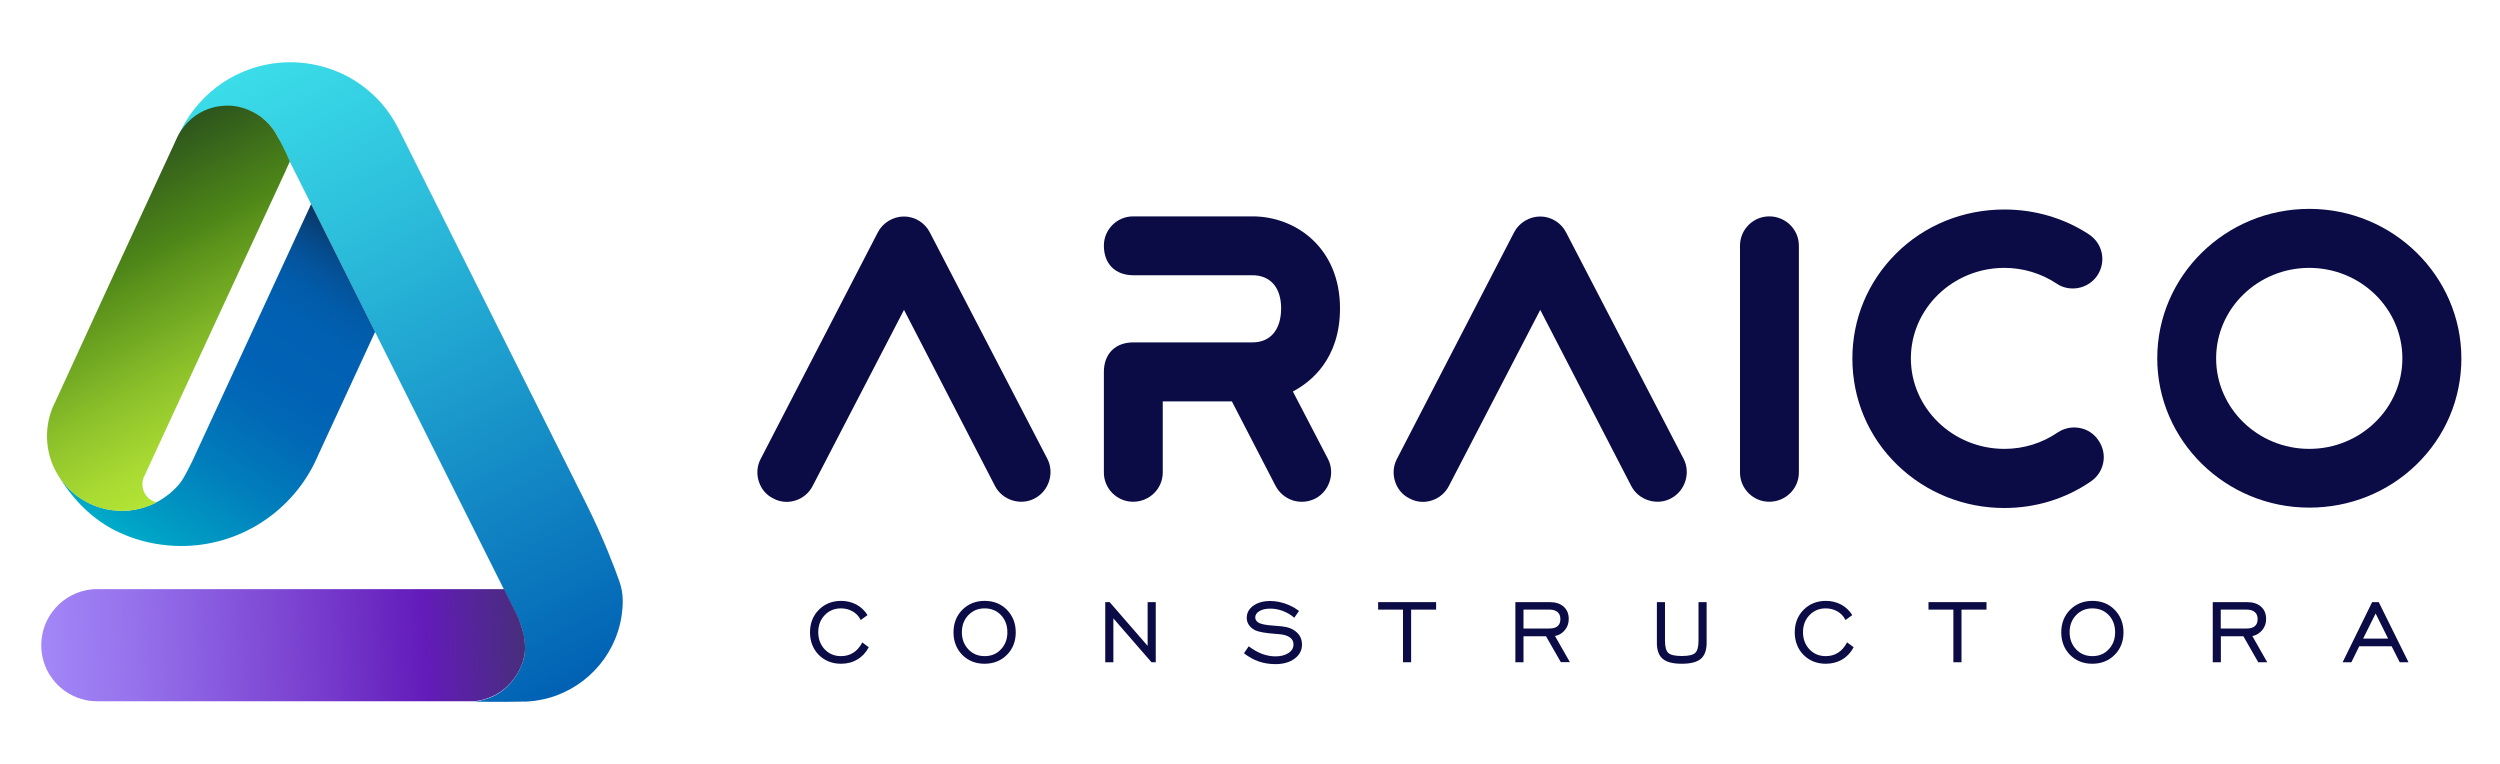
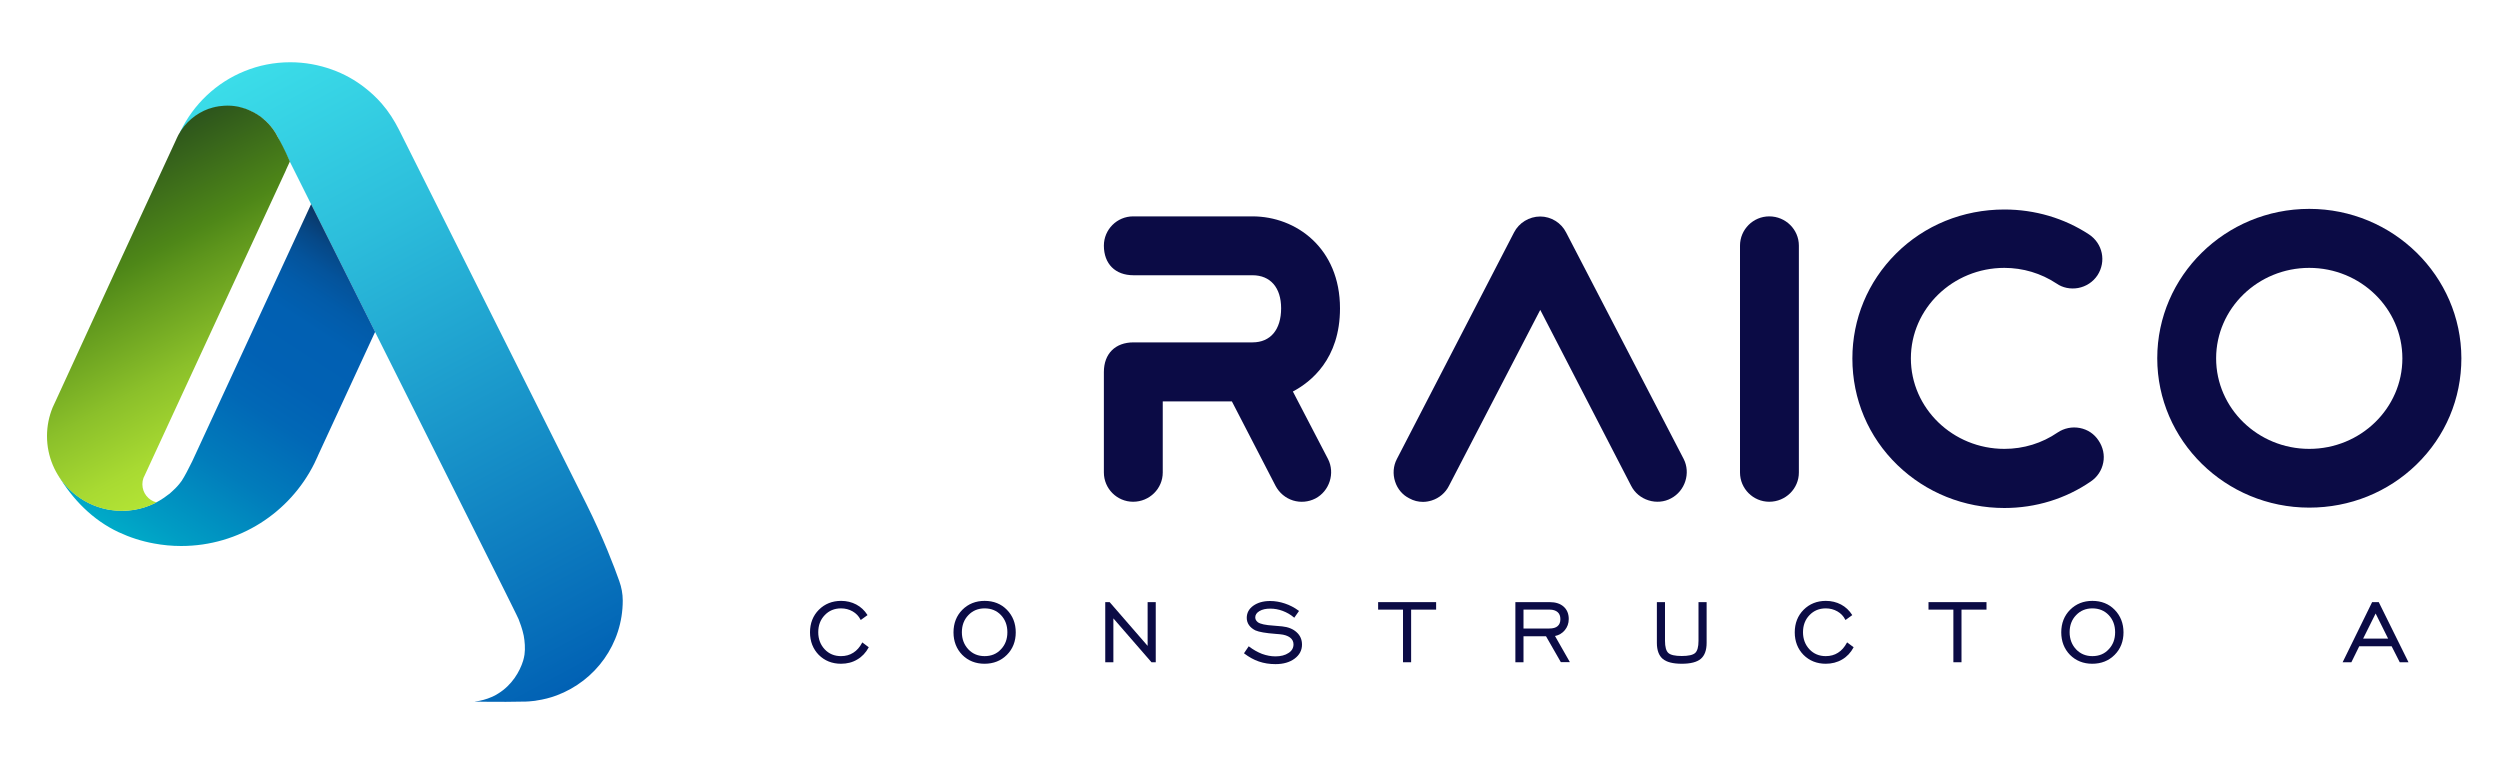
<svg xmlns="http://www.w3.org/2000/svg" id="Capa_1" x="0px" y="0px" viewBox="0 0 2000 611" style="enable-background:new 0 0 2000 611;" xml:space="preserve">
  <style type="text/css">
	.st0{fill:#0B0B45;}
	.st1{fill:url(#SVGID_1_);}
	.st2{fill:url(#SVGID_2_);}
	.st3{fill:url(#SVGID_3_);}
	.st4{fill:url(#SVGID_4_);}
</style>
  <g>
    <g>
      <g>
        <path class="st0" d="M689.7,514.2c-1.9,3.5-4.2,6.2-7.1,8c-2.8,1.8-6.1,2.7-9.8,2.7c-5.2,0-9.6-1.8-13-5.4     c-3.4-3.6-5.2-8.2-5.2-13.7s1.7-10.1,5.2-13.7c3.4-3.6,7.8-5.4,13-5.4c3.4,0,6.5,0.8,9.3,2.4c2.8,1.6,4.9,3.8,6.3,6.6l0.2,0.3     l5.4-3.9l-0.1-0.2c-2.3-3.6-5.3-6.4-8.9-8.3c-3.6-1.9-7.7-2.9-12.1-2.9c-7.1,0-13.1,2.4-17.8,7.1c-4.7,4.7-7.1,10.8-7.1,18.1     c0,7.2,2.4,13.3,7,18c4.7,4.7,10.7,7.1,17.8,7.1c4.8,0,9.2-1.1,13-3.4c3.8-2.2,6.9-5.5,9.1-9.6l0.1-0.2l-5.2-3.9L689.7,514.2z" />
        <path class="st0" d="M787.7,480.7c-7.1,0-13.1,2.4-17.8,7.1c-4.7,4.7-7.1,10.8-7.1,18.1c0,7.2,2.4,13.3,7,18     c4.7,4.7,10.7,7.1,17.8,7.1c7.2,0,13.2-2.4,17.9-7.1c4.7-4.7,7.1-10.8,7.1-18c0-7.2-2.4-13.3-7.1-18.1     C800.9,483.1,794.9,480.7,787.7,480.7z M787.7,524.9c-5.2,0-9.6-1.8-13-5.4c-3.4-3.6-5.2-8.2-5.2-13.7s1.7-10.1,5.2-13.7     c3.4-3.6,7.8-5.4,13-5.4c5.3,0,9.7,1.8,13.1,5.4c3.4,3.6,5.1,8.2,5.1,13.7c0,5.5-1.7,10.1-5.2,13.7     C797.4,523.1,793,524.9,787.7,524.9z" />
        <polygon class="st0" points="918.1,516.7 887.8,481.8 887.7,481.7 884.2,481.7 884.2,529.8 890.7,529.8 890.7,494.7 921.1,529.7      921.2,529.8 924.6,529.8 924.6,481.7 918.1,481.7    " />
        <path class="st0" d="M1037.3,505.8c-2.8-2.6-6.7-4.2-11.6-4.7c-1.6-0.2-4-0.4-6.9-0.6c-6.4-0.4-10.6-1.3-12.5-2.7     c-0.7-0.6-1.3-1.2-1.6-1.8c-0.3-0.6-0.5-1.4-0.5-2.1c0-2,1.1-3.7,3.3-5c2.3-1.4,5.2-2,8.7-2c3.4,0,6.7,0.6,9.9,1.8     c3.2,1.2,6.3,2.9,9.1,5.3l0.2,0.2l3.8-5.4l-0.2-0.2c-3.5-2.6-7.2-4.5-11.1-5.8c-3.9-1.3-7.8-2-11.8-2c-5.5,0-10,1.3-13.5,3.8     c-3.5,2.5-5.2,5.8-5.2,9.7c0,2.1,0.6,4.1,1.8,5.8c1.2,1.7,2.9,3.1,5.1,4.2c2.9,1.3,8.3,2.2,16.1,2.8c1.6,0.1,2.8,0.2,3.6,0.3     c3.4,0.3,6.1,1.2,8,2.6c1.9,1.4,2.8,3.3,2.8,5.5c0,2.8-1.3,5.2-4,6.9c-2.7,1.8-6.2,2.7-10.5,2.7c-3.5,0-7.1-0.7-10.7-2     c-3.6-1.4-7.1-3.4-10.4-5.9l-0.2-0.2l-3.8,5.6l0.2,0.2c3.7,2.8,7.6,5,11.7,6.4c4.1,1.4,8.5,2.1,13.3,2.1c6.3,0,11.4-1.5,15.3-4.4     c3.9-2.9,5.9-6.7,5.9-11.2C1041.6,511.7,1040.2,508.4,1037.3,505.8z" />
        <polygon class="st0" points="1102.5,487.7 1122.4,487.7 1122.4,529.8 1128.9,529.8 1128.9,487.7 1148.9,487.7 1148.9,481.7      1102.5,481.7    " />
        <path class="st0" d="M1251.8,504.2c2.1-2.5,3.2-5.5,3.2-9c0-4.2-1.4-7.5-4.1-9.9c-2.7-2.4-6.4-3.6-11.1-3.6h-27.5v48.1h6.5V509     h18l11.8,20.6l0.1,0.1h7.2l-11.9-20.9C1247.1,508.2,1249.8,506.6,1251.8,504.2z M1218.8,487.7h21c2.7,0,4.8,0.7,6.3,2     c1.5,1.3,2.2,3.2,2.2,5.6c0,2.5-0.7,4.3-2.2,5.6c-1.5,1.3-3.7,1.9-6.6,1.9h-20.7V487.7z" />
        <path class="st0" d="M1358.8,512.7c0,4.8-0.9,8.1-2.7,9.7c-1.8,1.6-5.4,2.4-10.7,2.4c-5.3,0-8.9-0.8-10.7-2.4     c-1.8-1.6-2.7-4.9-2.7-9.7v-31h-6.5v32.6c0,5.9,1.6,10.2,4.7,12.8c3.1,2.6,8.2,3.9,15.2,3.9c7,0,12.1-1.3,15.2-3.9     c3.1-2.6,4.7-6.9,4.7-12.8v-32.6h-6.5V512.7z" />
        <path class="st0" d="M1477.5,514.2c-1.9,3.5-4.2,6.2-7.1,8c-2.8,1.8-6.1,2.7-9.8,2.7c-5.2,0-9.6-1.8-13-5.4     c-3.4-3.6-5.2-8.2-5.2-13.7s1.7-10.1,5.2-13.7c3.4-3.6,7.8-5.4,13-5.4c3.4,0,6.5,0.8,9.3,2.4c2.8,1.6,4.9,3.8,6.3,6.6l0.2,0.3     l5.4-3.9l-0.1-0.2c-2.3-3.6-5.3-6.4-8.9-8.3c-3.6-1.9-7.7-2.9-12.1-2.9c-7.1,0-13.1,2.4-17.8,7.1c-4.7,4.7-7.1,10.8-7.1,18.1     c0,7.2,2.4,13.3,7,18c4.7,4.7,10.7,7.1,17.8,7.1c4.8,0,9.2-1.1,13.1-3.4c3.8-2.2,6.9-5.5,9.1-9.6l0.1-0.2l-5.2-3.9L1477.5,514.2z     " />
        <polygon class="st0" points="1542.8,487.7 1562.7,487.7 1562.7,529.8 1569.2,529.8 1569.2,487.7 1589.2,487.7 1589.2,481.7      1542.8,481.7    " />
        <path class="st0" d="M1673.9,480.7c-7.1,0-13.1,2.4-17.8,7.1c-4.7,4.7-7.1,10.8-7.1,18.1c0,7.2,2.4,13.3,7,18     c4.7,4.7,10.7,7.1,17.8,7.1c7.2,0,13.2-2.4,17.9-7.1c4.7-4.7,7.1-10.8,7.1-18c0-7.2-2.4-13.3-7.1-18.1     C1687.1,483.1,1681.1,480.7,1673.9,480.7z M1673.9,524.9c-5.2,0-9.6-1.8-13-5.4c-3.4-3.6-5.2-8.2-5.2-13.7s1.7-10.1,5.2-13.7     c3.4-3.6,7.8-5.4,13-5.4c5.3,0,9.7,1.8,13.1,5.4c3.4,3.6,5.1,8.2,5.1,13.7c0,5.5-1.7,10.1-5.2,13.7     C1683.6,523.1,1679.2,524.9,1673.9,524.9z" />
-         <path class="st0" d="M1809.7,504.2c2.1-2.5,3.2-5.5,3.2-9c0-4.2-1.4-7.5-4.1-9.9c-2.7-2.4-6.4-3.6-11.1-3.6h-27.5v48.1h6.5V509     h18l11.9,20.8h7.2l-11.9-20.9C1805,508.2,1807.6,506.6,1809.7,504.2z M1776.6,487.7h21c2.7,0,4.8,0.7,6.3,2     c1.5,1.3,2.2,3.2,2.2,5.6c0,2.5-0.7,4.3-2.2,5.6c-1.5,1.3-3.7,1.9-6.6,1.9h-20.7V487.7z" />
        <path class="st0" d="M1903.1,481.9l-0.1-0.2h-5.3l-23.4,47.7l-0.2,0.4h7l6.3-12.8h25.9l6.5,12.8h7L1903.1,481.9z M1910.5,510.9     h-20l10-20.1L1910.5,510.9z" />
      </g>
      <g>
-         <path class="st0" d="M743.9,186c-3.9-7.8-12.1-12.8-20.7-12.8c-8.9,0-17.1,5.1-21,12.8l-93.7,181.2c-2.9,5.5-3.4,12.1-1.4,18.1     c1.9,6,6.1,10.8,11.4,13.4c3.4,1.9,7.1,2.8,10.9,2.8c2.3,0,4.6-0.4,6.9-1.1c6.1-1.9,11.1-6.2,13.9-11.8l73-140.7l72.7,140.7     c2.9,5.7,7.9,9.8,14,11.7c6,1.9,12.6,1.3,17.9-1.6c11.3-5.9,15.9-20.3,10.1-31.6L743.9,186z" />
        <path class="st0" d="M1072,246.7c0-48.3-35.2-73.6-70-73.6h-95.5c-12.9,0-23.4,10.5-23.4,23.4c0,14.6,9.1,23.7,23.7,23.7h95.2     c14.3,0,22.9,9.9,22.9,26.4c0,17.1-8.5,27.3-22.9,27.3h-95.2c-14.6,0-23.7,9.1-23.7,23.7V378c0,12.9,10.5,23.4,23.4,23.4     c13.1,0,23.7-10.5,23.7-23.4v-56.9h55.3l34.9,67.5c3,5.7,8,9.9,14.1,11.8c6,1.8,12.3,1.2,17.8-1.6c11.3-5.9,15.9-20.3,10.1-31.6     l-28.1-54C1048.7,305.6,1072,287.2,1072,246.7z" />
        <path class="st0" d="M1252.9,186c-3.9-7.8-12.1-12.8-20.7-12.8c-8.9,0-17.1,5.1-21,12.8l-93.7,181.2c-2.9,5.5-3.4,12.1-1.4,18.1     c1.9,6,6.1,10.8,11.4,13.4c3.4,1.9,7.1,2.8,10.9,2.8c2.3,0,4.6-0.4,6.9-1.1c6.1-1.9,11.1-6.2,13.9-11.8l73-140.7l72.7,140.7     c2.9,5.7,7.9,9.8,14,11.7c6,1.9,12.6,1.3,17.9-1.6c11.3-5.9,15.9-20.3,10.1-31.6L1252.9,186z" />
        <path class="st0" d="M1415.4,173.1c-12.9,0-23.4,10.5-23.4,23.4V378c0,12.9,10.5,23.4,23.4,23.4c13.1,0,23.7-10.5,23.7-23.4     V196.5C1439.1,183.6,1428.5,173.1,1415.4,173.1z" />
        <path class="st0" d="M1663.9,342.4c-6.2-1.2-12.6,0.1-17.8,3.6l0,0c-12.4,8.5-27.1,13.1-42.6,13.1c-41.2,0-74.8-32.5-74.8-72.4     s33.6-72.4,74.8-72.4c14.8,0,29.3,4.3,41.7,12.5c4.8,3.4,11.1,4.7,17.3,3.6c6.4-1.2,11.9-4.8,15.5-10.2c7.1-11,4.2-25.3-6.7-32.6     c-19.9-13.1-43.4-20-67.8-20c-33.1,0-64,12.6-86.8,35.4c-22.5,22.5-34.8,52.2-34.8,83.8c0,32.5,12.8,62.8,36.1,85.3     c22.9,22.1,53.3,34.3,85.5,34.3c25.1,0,49-7.4,69.1-21.2c5.3-3.6,8.8-8.9,10-15.1c1.2-6.1-0.2-12.4-3.7-17.6     C1675.4,347.1,1670.1,343.6,1663.9,342.4z" />
        <path class="st0" d="M1847.4,167.1c-67.1,0-121.6,53.6-121.6,119.5s54.6,119.5,121.6,119.5c32.5,0,63-12.3,85.9-34.6     c23.1-22.5,35.8-52.6,35.8-84.9C1969,220.8,1914.4,167.1,1847.4,167.1z M1847.4,359.1c-41.1,0-74.5-32.5-74.5-72.4     s33.4-72.4,74.5-72.4c41.1,0,74.5,32.5,74.5,72.4S1888.5,359.1,1847.4,359.1z" />
      </g>
    </g>
    <g>
      <linearGradient id="SVGID_1_" gradientUnits="userSpaceOnUse" x1="464.809" y1="546.616" x2="199.596" y2="54.062">
        <stop offset="0" style="stop-color:#0161B4" />
        <stop offset="8.679980e-02" style="stop-color:#066DB9" />
        <stop offset="0.713" style="stop-color:#2CBDDB" />
        <stop offset="1" style="stop-color:#3BDDE9" />
      </linearGradient>
      <path class="st1" d="M498.2,480.4c0-5.3-1-10.6-2.8-15.6c-3.9-11.1-12.8-34.5-26.2-61.4c0,0,0,0,0,0l-150-299.6    c-3.8-7.5-8.3-14.6-13.8-20.9c-4.1-4.7-8.7-9-13.6-12.8c-7.8-6.1-16.6-11-26.1-14.4c-10.5-3.8-21.8-5.9-33.5-5.9    c-12.9,0-25.3,2.5-36.5,7.1c-22.6,9.1-40.9,26.5-51.4,48.3c-0.3,0.7-1.2,2.7-1.3,3c7.6-13.8,22.3-23.2,39.2-23.2    c16.5,0,30.9,8.9,38.7,22.2c1,1.7,1.9,3.4,2.6,5.3l8.3,16.7l17,34l154.4,308.4l6.3,12.7l0,0l0,0l3.5,7.1c0.6,1.3,1.3,2.7,1.9,4    c0.8,2,3.1,8.1,4.1,13.2c0.8,4.5,1.3,10,0.6,15.1c-0.3,1.7-0.6,3.3-1.1,4.9c-2.7,8.7-8.9,19.4-19.9,26.2c-0.7,0.4-1.5,0.9-2.2,1.3    c-0.1,0.1-0.2,0.1-0.3,0.2c-0.9,0.5-1.8,0.9-2.8,1.3c0,0,0,0,0,0c-4.1,1.8-8.7,3.1-13.8,3.7c0,0,22.5,0.4,37.7,0h2.6    c2.3-0.1,4.5-0.2,6.7-0.5c1.1-0.1,2.1-0.2,2.8-0.4c0,0,0,0,0,0c5.6-0.8,11-2.2,16.1-4.1C476.3,544.7,498.2,515.2,498.2,480.4    C498.2,480.4,498.2,480.4,498.2,480.4z" />
      <linearGradient id="SVGID_2_" gradientUnits="userSpaceOnUse" x1="109.451" y1="436.381" x2="275.54" y2="180.625">
        <stop offset="1.331947e-07" style="stop-color:#00ABC8" />
        <stop offset="7.814563e-02" style="stop-color:#009DC4" />
        <stop offset="0.293" style="stop-color:#017CBB" />
        <stop offset="0.473" style="stop-color:#0168B6" />
        <stop offset="0.593" style="stop-color:#0161B4" />
        <stop offset="0.729" style="stop-color:#0160B2" />
        <stop offset="0.808" style="stop-color:#025BA9" />
        <stop offset="0.873" style="stop-color:#04539B" />
        <stop offset="0.93" style="stop-color:#064887" />
        <stop offset="0.981" style="stop-color:#093A6D" />
        <stop offset="1" style="stop-color:#0A3462" />
      </linearGradient>
      <path class="st2" d="M248.9,163.3L220,225.8l-5.4,11.7l-1.2,2.6L153.8,369c0,0,0,0,0,0v0c-0.1,0.1-0.1,0.3-0.2,0.4    c-2.7,5.5-5.8,11.5-8.2,15.2c-0.6,0.8-1.2,1.7-1.9,2.5c0,0,0,0,0,0c0,0,0,0,0,0c-2.1,2.6-4.5,4.9-7,7.1l0,0    c-0.6,0.6-1.2,1.1-1.9,1.5c0,0,0,0,0,0c-8.9,7.1-19.9,11.6-31.8,12.7c-1.7,0.2-3.5,0.2-5.3,0.2c-21.8,0-40.9-11.7-51.3-29.1    c11.6,19.9,28.1,36.6,48.6,46.2c9,4.2,18.5,7.3,28.5,9.1c7,1.3,14.2,2,21.6,2c46.6,0,87-26.8,106.5-65.9c0,0,0,0,0,0l2.9-6.2    c0,0,0,0,0-0.1l45.8-99.1L248.9,163.3z" />
      <linearGradient id="SVGID_3_" gradientUnits="userSpaceOnUse" x1="419.666" y1="507.832" x2="33.337" y2="524.7">
        <stop offset="0" style="stop-color:#472E7B" />
        <stop offset="0.206" style="stop-color:#631BB9" />
        <stop offset="0.417" style="stop-color:#763BCC" />
        <stop offset="0.809" style="stop-color:#9672EC" />
        <stop offset="1" style="stop-color:#A387F8" />
      </linearGradient>
-       <path class="st3" d="M393.4,557.3c0.9-0.4,1.9-0.9,2.8-1.3c0.1-0.1,0.2-0.1,0.3-0.2c0.8-0.4,1.5-0.8,2.2-1.3    c11-6.8,17.3-17.5,19.9-26.2c0.4-1.6,0.8-3.2,1.1-4.9c0.7-5.2,0.2-10.6-0.6-15.1c-1.1-5-3.4-11.2-4.1-13.2c-0.6-1.3-1.3-2.7-1.9-4    l0-0.1l-3.5-7l0,0l-6.3-12.7l-26.4,0h-39.2l-133,0l-98.5,0l-26.5,0H76c-0.9,0-1.9,0.1-2.8,0.2C50.6,473.9,33,493,33,516.2    c0,9.4,2.9,18.2,7.9,25.4c5.8,8.5,14.5,14.8,24.6,17.7c3.8,1.1,7.8,1.7,11.9,1.7h1l84.8,0l210.7,0h5.8    C384.8,560.4,389.4,559.1,393.4,557.3C393.4,557.3,393.4,557.3,393.4,557.3z" />
      <linearGradient id="SVGID_4_" gradientUnits="userSpaceOnUse" x1="197.718" y1="362.75" x2="75.692" y2="136.124">
        <stop offset="0" style="stop-color:#B3E435" />
        <stop offset="0.121" style="stop-color:#A8DA32" />
        <stop offset="0.332" style="stop-color:#8BC02A" />
        <stop offset="0.606" style="stop-color:#5D951C" />
        <stop offset="0.687" style="stop-color:#4E8718" />
        <stop offset="1" style="stop-color:#2D551C" />
      </linearGradient>
      <path class="st4" d="M228.9,135.7l3-6.5l-0.1-0.2c-4-9.3-7.5-15.8-10-20.1c-0.3-0.6-0.7-1.2-1-1.9c-0.8-1.4-1.8-2.8-2.8-4.2    c-0.1-0.2-0.3-0.3-0.4-0.5c-0.3-0.4-0.5-0.6-0.5-0.6l0,0c-0.2-0.3-0.4-0.5-0.6-0.8c-0.1-0.1-0.1-0.1-0.2-0.2    c-0.5-0.6-1-1.1-1.5-1.7c-0.1-0.1-0.2-0.2-0.3-0.3c-0.5-0.5-1-1-1.5-1.5c-0.1-0.1-0.2-0.2-0.3-0.3c-0.5-0.5-1.1-1-1.6-1.4    c-0.1-0.1-0.2-0.2-0.3-0.3c-0.6-0.5-1.1-0.9-1.7-1.4c0,0-0.1-0.1-0.1-0.1c-1.9-1.4-3.9-2.7-6-3.8c-0.1-0.1-0.3-0.2-0.4-0.2    c-0.5-0.3-1-0.5-1.5-0.7c-0.3-0.2-0.7-0.3-1-0.5c-0.5-0.2-0.9-0.4-1.4-0.6c-0.4-0.2-0.8-0.3-1.2-0.5c-0.4-0.2-0.9-0.3-1.3-0.5    c-0.4-0.1-0.9-0.3-1.4-0.4c-0.4-0.1-0.9-0.2-1.3-0.4c-0.5-0.1-1-0.2-1.5-0.4c-0.4-0.1-0.8-0.2-1.2-0.3c-0.5-0.1-1.1-0.2-1.6-0.3    c-0.4-0.1-0.8-0.1-1.2-0.2c-0.6-0.1-1.3-0.1-1.9-0.2c-0.3,0-0.6-0.1-1-0.1c-1-0.1-1.9-0.1-2.9-0.1c-1,0-2.1,0-3.1,0.1    c-0.3,0-0.5,0.1-0.8,0.1c-0.8,0.1-1.5,0.1-2.3,0.2c-0.3,0-0.5,0.1-0.8,0.1c-0.8,0.1-1.5,0.2-2.2,0.4c-0.2,0-0.4,0.1-0.6,0.1    c-0.8,0.2-1.6,0.4-2.4,0.6c-0.1,0-0.2,0.1-0.3,0.1c-0.9,0.3-1.7,0.5-2.6,0.8c0,0,0,0-0.1,0c-10.3,3.7-18.9,11.1-24.1,20.6    c-0.1,0.1-0.1,0.2-0.2,0.3c0,0,0,0,0,0c0,0,0,0,0,0c-0.4,0.9-0.8,1.8-1.3,2.7c0,0,0,0,0,0c-0.1,0.3-0.3,0.6-0.4,0.9    c-0.1,0.3-0.3,0.6-0.4,0.9l-48,103.8L44.1,321.7c0,0-0.1,0.1-0.1,0.2l-1.9,4.1c-2.9,7.1-4.5,14.8-4.5,22.9    c0,33,26.8,59.8,59.8,59.8c1.8,0,3.5-0.1,5.3-0.2c8.1-0.7,15.7-3,22.5-6.6c-6.5-1.6-11.3-7.5-11.3-14.5c0-1.8,0.3-3.5,0.9-5.1    c0.3-0.7,0.6-1.4,1-2.1l30.4-65.8l30.8-66.6l0,0l4-8.6l5.7-12.3c0,0,0,0,0,0l12.3-26.5l29.6-63.9l0,0L228.9,135.7L228.9,135.7    L228.9,135.7z" />
    </g>
  </g>
</svg>